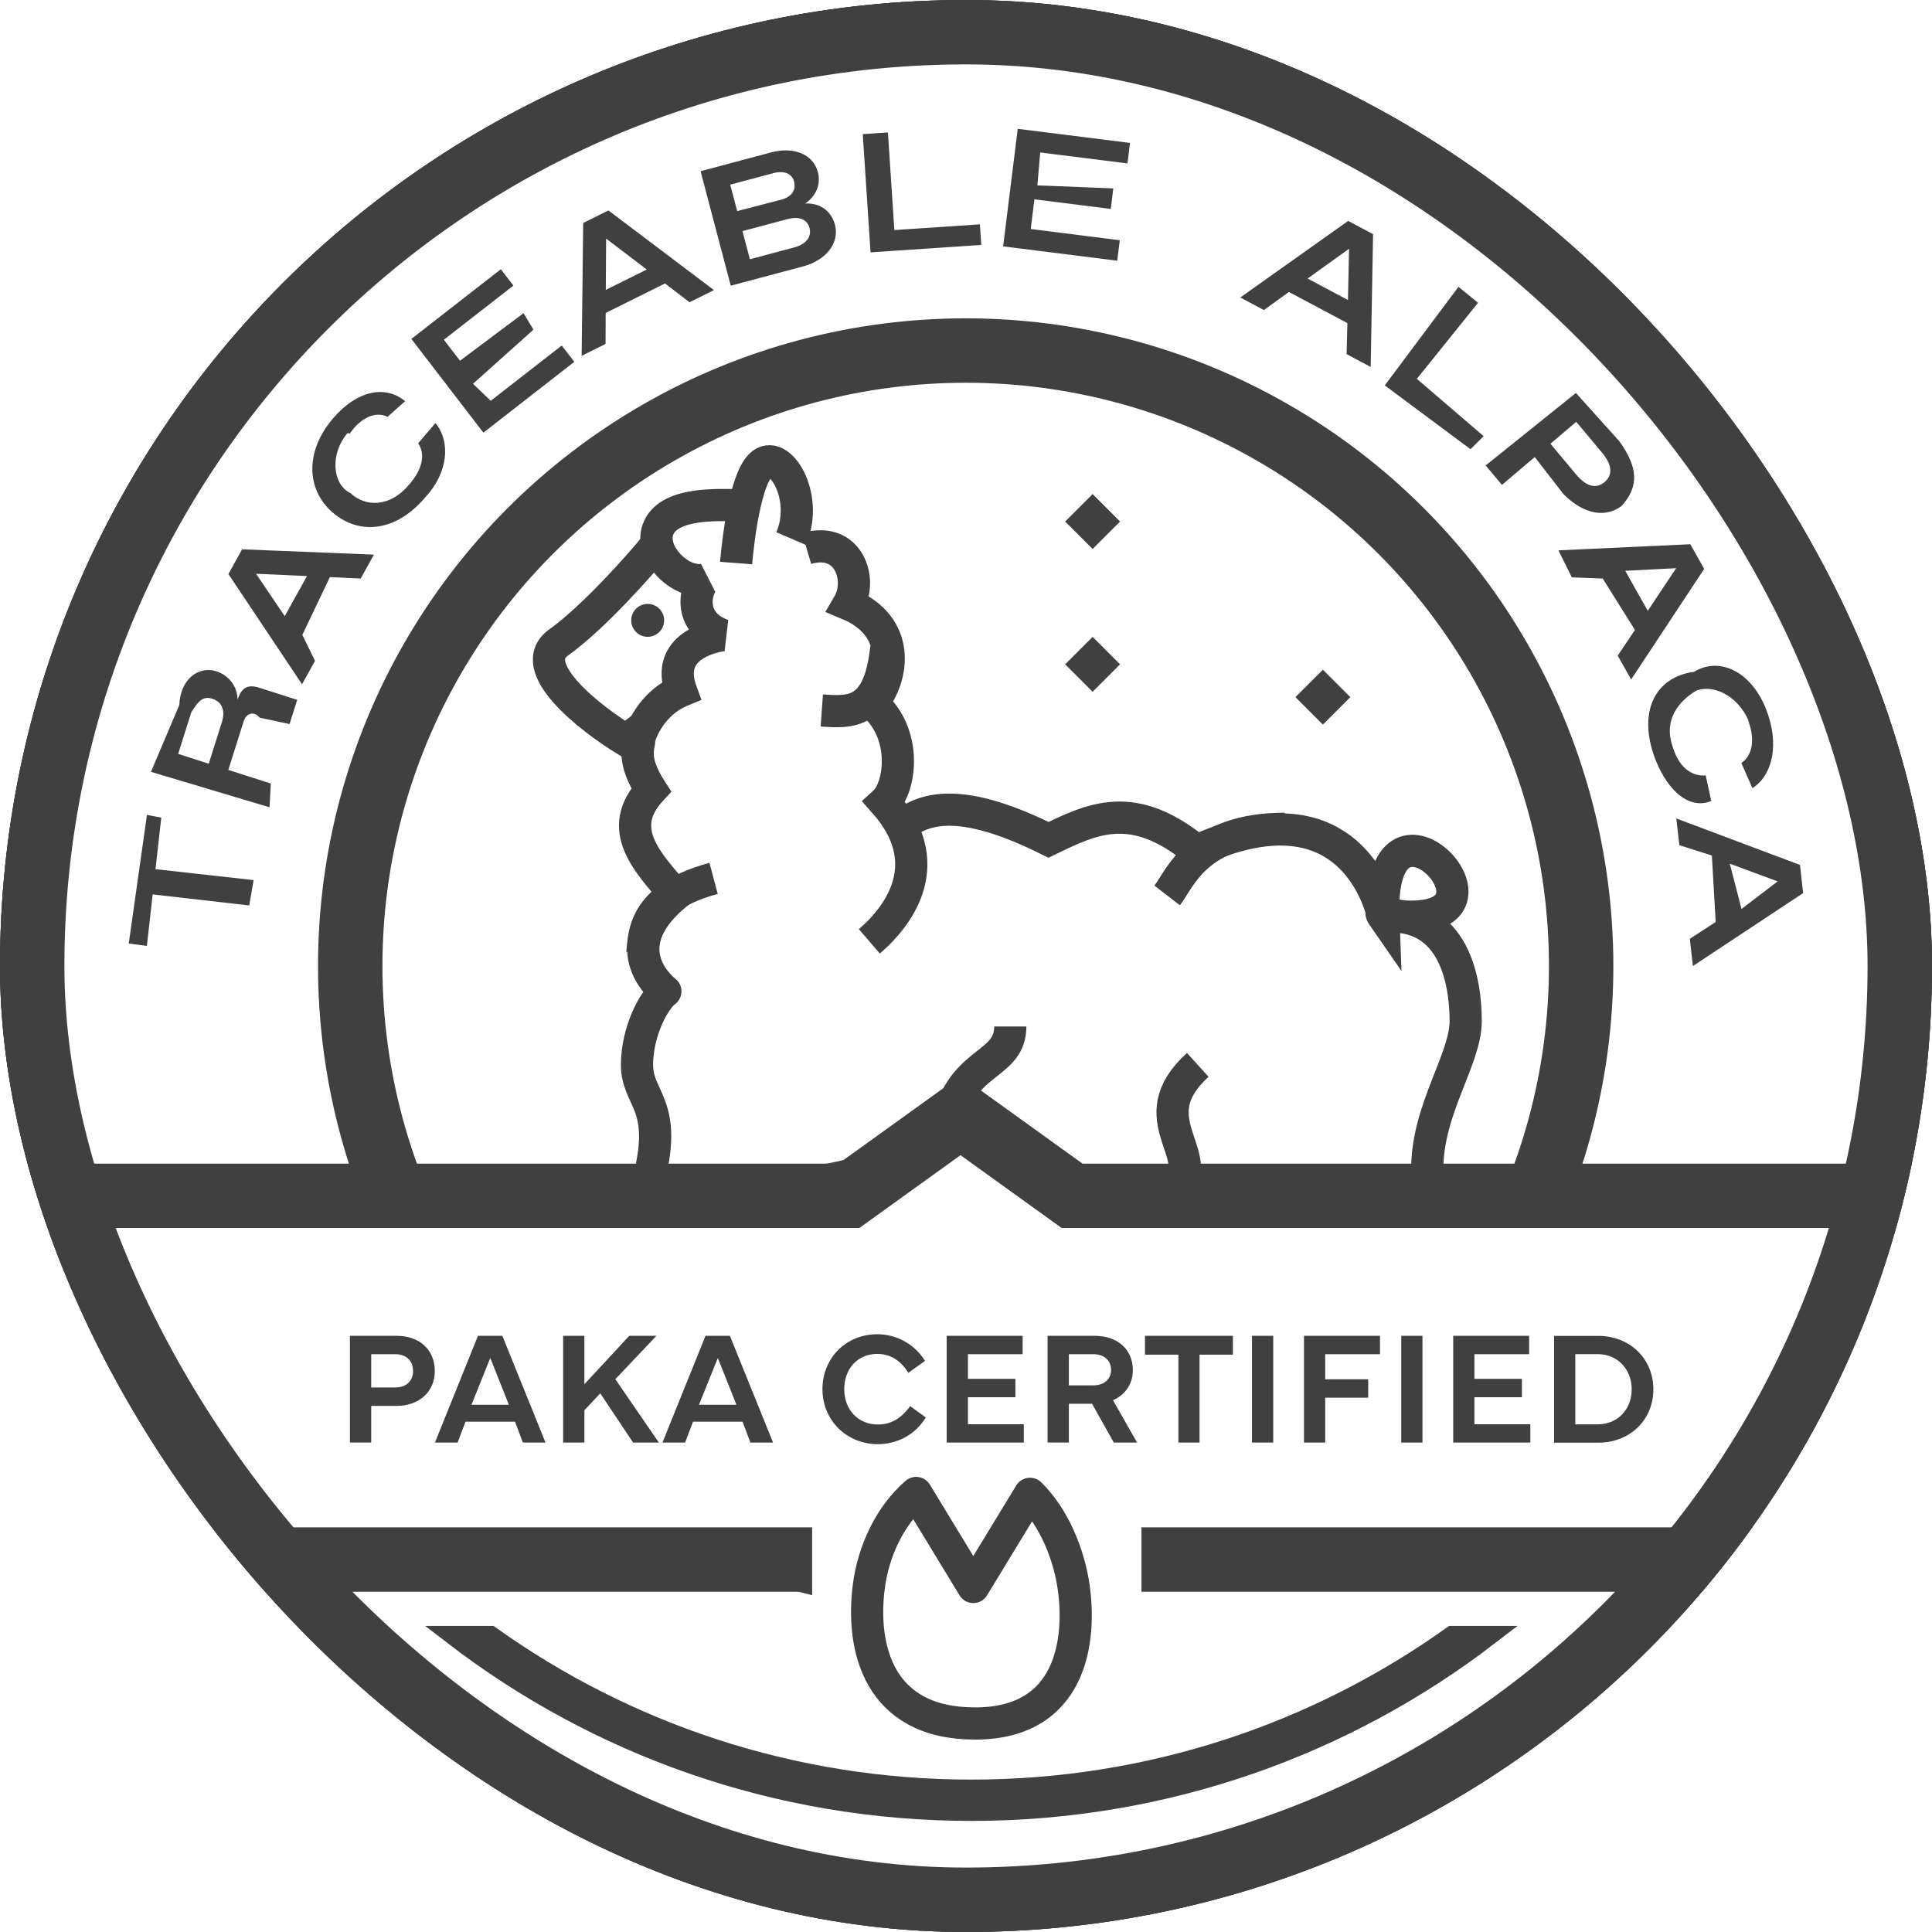
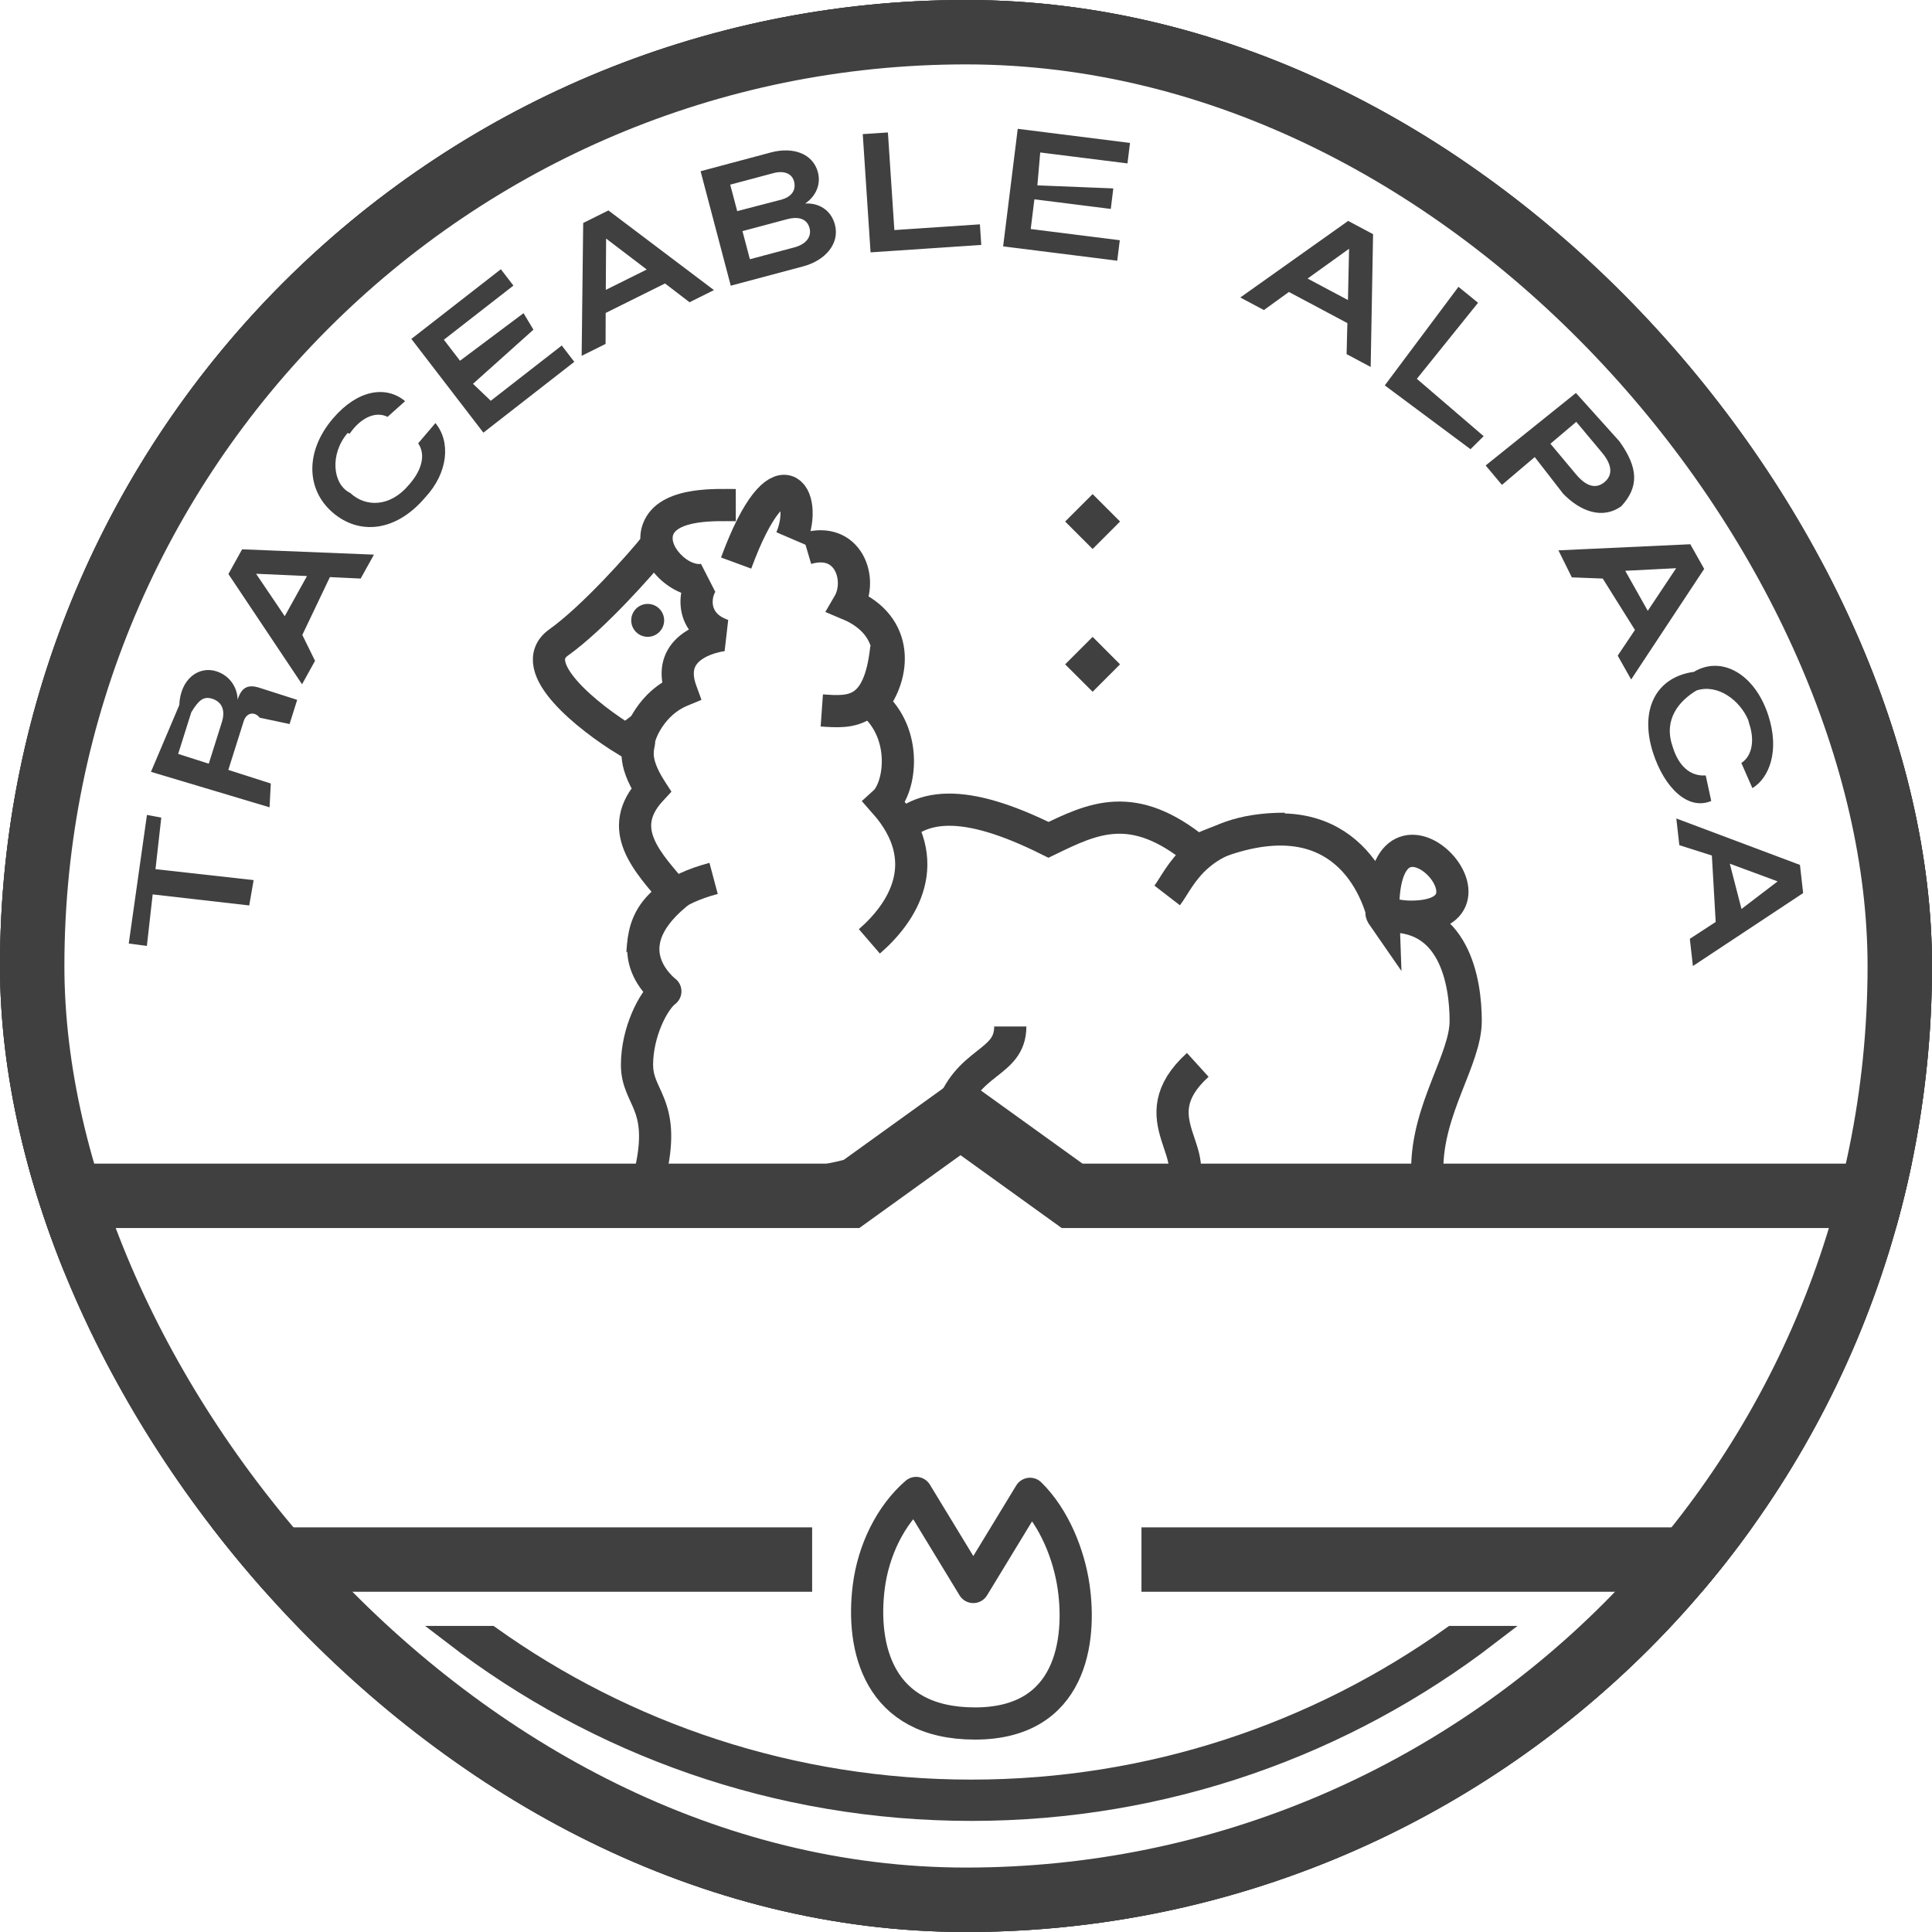
<svg xmlns="http://www.w3.org/2000/svg" width="50" height="50" viewBox="0 0 50 50" fill="none">
  <rect width="50" height="50" fill="white" />
  <g clip-path="url(#clip0_2215_204)">
    <circle cx="25" cy="25" r="24.744" stroke="#404040" stroke-width="0.513" />
-     <circle cx="24.992" cy="25" r="15.928" stroke="#404040" stroke-width="1.667" />
    <path d="M11.738 42.329C15.45 45.18 20.096 46.875 25.138 46.875C30.179 46.875 34.825 45.18 38.537 42.329H37.582C34.073 44.833 29.777 46.306 25.138 46.306C20.498 46.306 16.202 44.833 12.693 42.329H11.738Z" fill="#404040" stroke="#404040" stroke-width="0.5" />
    <path fill-rule="evenodd" clip-rule="evenodd" d="M43.812 25.001L43.733 24.296L44.402 23.86L44.303 22.141L43.461 21.873L43.383 21.182L46.583 22.384L46.665 23.113L43.812 25.001ZM44.767 22.352L45.07 23.524L46.005 22.81L44.767 22.352ZM45.352 20.397L45.066 19.746C45.353 19.56 45.411 19.146 45.27 18.731L45.246 18.639C45.032 18.125 44.455 17.688 43.904 17.87C43.468 18.131 43.053 18.602 43.277 19.289L43.3 19.361C43.442 19.796 43.718 20.095 44.144 20.069L44.287 20.729C43.682 20.984 43.075 20.383 42.784 19.492C42.426 18.393 42.835 17.526 43.839 17.387C44.547 16.961 45.411 17.432 45.762 18.509C46.066 19.441 45.783 20.135 45.352 20.397ZM41.866 16.968L42.312 16.303L41.479 14.973L40.679 14.942L40.332 14.243L43.745 14.085L44.104 14.723L42.214 17.585L41.866 16.968ZM43.379 14.705L42.061 14.772L42.644 15.808L43.379 14.705ZM41.962 13.099C41.459 13.462 40.88 13.217 40.455 12.778L39.719 11.829L38.87 12.549L38.449 12.046L40.785 10.17L41.91 11.421C42.402 12.11 42.418 12.598 41.962 13.099ZM41.458 11.711L40.794 10.917L40.125 11.484L40.789 12.278C41.054 12.595 41.308 12.661 41.528 12.474C41.744 12.291 41.723 12.028 41.458 11.711ZM38.397 11.288L38.057 11.625L35.838 9.974L37.745 7.423L38.252 7.836L36.668 9.804L38.397 11.288ZM34.85 9.165L34.87 8.362L33.357 7.556L32.71 8.024L32.099 7.699L34.891 5.717L35.535 6.06L35.473 9.497L34.85 9.165ZM33.84 7.209L34.885 7.765L34.914 6.438L33.84 7.209ZM26.921 3.946L26.847 4.797L28.812 4.876L28.747 5.407L26.77 5.158L26.675 5.927L28.98 6.217L28.914 6.747L25.961 6.376L26.339 3.334L29.244 3.699L29.179 4.229L26.921 3.946ZM22.328 3.471L22.979 3.428L23.146 5.954L25.36 5.806L25.395 6.339L22.53 6.531L22.328 3.471ZM20.786 6.894L18.912 7.394L18.131 4.431L19.951 3.945C20.522 3.793 21.039 3.972 21.168 4.459C21.257 4.798 21.087 5.101 20.837 5.267C21.184 5.247 21.506 5.429 21.608 5.814C21.737 6.305 21.358 6.741 20.786 6.894ZM20.549 4.692C20.497 4.497 20.297 4.406 20.018 4.48L18.898 4.779L19.079 5.464L20.236 5.163C20.478 5.091 20.611 4.929 20.549 4.692ZM20.951 5.903C20.887 5.662 20.669 5.593 20.367 5.674L19.215 5.981L19.407 6.709L20.559 6.402C20.861 6.321 21.01 6.127 20.951 5.903ZM17.845 7.822L17.211 7.336L15.675 8.099L15.672 8.901L15.053 9.209L15.093 5.771L15.746 5.446L18.477 7.508L17.845 7.822ZM15.686 6.174L15.678 7.502L16.738 6.975L15.686 6.174ZM10.646 8.771L12.962 6.968L13.287 7.391L11.487 8.792L11.905 9.336L13.549 8.105L13.805 8.532L12.241 9.933L12.701 10.372L14.538 8.942L14.863 9.364L12.51 11.197L10.646 8.771ZM9.05 11.223L8.996 11.206C8.527 11.755 8.607 12.539 9.064 12.758C9.475 13.139 10.099 13.114 10.567 12.565L10.617 12.507C10.912 12.16 11.024 11.767 10.822 11.473L11.269 10.949C11.666 11.431 11.606 12.233 10.995 12.884C10.246 13.762 9.297 13.858 8.607 13.262C7.93 12.677 7.884 11.689 8.618 10.829C9.253 10.085 9.989 9.969 10.484 10.382L10.03 10.788C9.723 10.636 9.341 10.802 9.05 11.223ZM9.334 14.973L8.538 14.935L7.824 16.432L8.153 17.102L7.817 17.709L5.911 14.856L6.266 14.216L9.678 14.354L9.334 14.973ZM6.627 14.849L7.369 15.947L7.945 14.908L6.627 14.849ZM6.716 17.8L7.691 18.112L7.494 18.738L6.721 18.574C6.578 18.396 6.374 18.451 6.307 18.664L5.909 19.925L7.008 20.277L6.976 20.893L3.907 19.975L4.64 18.247C4.666 17.57 5.144 17.228 5.6 17.373C5.973 17.493 6.147 17.823 6.149 18.109C6.253 17.777 6.426 17.708 6.716 17.8ZM5.494 18.084C5.262 18.01 5.136 18.129 4.95 18.435L4.611 19.511L5.403 19.764L5.742 18.688C5.837 18.389 5.747 18.165 5.494 18.084ZM4.024 22.494L6.564 22.777L6.45 23.433L3.951 23.147L3.801 24.481L3.332 24.418L3.803 21.09L4.174 21.16L4.024 22.494Z" fill="#404040" />
    <path d="M21.17 23.298C22.307 22.872 22.307 22.73 23.017 21.735C23.727 20.741 24.951 20.648 27.136 21.735C28.291 21.175 29.323 20.674 30.971 22.019C34.38 20.457 35.517 22.588 35.801 23.724M35.801 23.724C35.659 19.889 39.352 23.724 36.511 23.724C35.943 23.724 35.626 23.472 35.801 23.724ZM35.801 23.724C37.648 23.582 37.932 25.428 37.932 26.422C37.932 27.417 36.937 28.696 36.937 30.258" stroke="#404040" stroke-width="0.833" />
    <path d="M33.249 21.449C30.977 21.449 30.551 22.727 30.206 23.174" stroke="#404040" stroke-width="0.833" />
    <path d="M23.25 34.382C23.444 35.627 25.286 35.998 25.786 34.657" stroke="#404040" stroke-width="0.513" />
    <path d="M34.656 34.688C36.142 35.302 36.853 35.722 37.29 34.688" stroke="#404040" stroke-width="0.513" />
    <path d="M30.998 27.559C29.435 28.979 31.286 29.884 30.429 30.826C29.573 31.768 28.044 31.993 27.871 32.081" stroke="#404040" stroke-width="0.833" />
    <path d="M26.146 26.565C26.146 27.559 25.01 27.418 24.584 28.838C24.157 30.259 20.658 30.672 20.464 30.685" stroke="#404040" stroke-width="0.833" />
    <path d="M28.277 12.787L28.987 13.497L28.277 14.208L27.566 13.497L28.277 12.787Z" fill="#404040" />
-     <path d="M34.236 17.332L34.946 18.042L34.236 18.753L33.525 18.042L34.236 17.332Z" fill="#404040" />
    <path d="M28.277 16.482L28.987 17.193L28.277 17.903L27.566 17.193L28.277 16.482Z" fill="#404040" />
    <path d="M14.457 16.627C15.344 15.995 16.567 14.623 16.989 14.096L19.521 16.627L16.198 19.159C15.249 18.579 13.571 17.26 14.457 16.627Z" fill="white" stroke="#404040" stroke-width="0.833" />
    <path d="M17.135 13.94C17.452 13.307 18.085 13.149 18.559 13.148C19.034 13.148 20.459 13.593 20.774 14.256C22.307 14.256 21.102 15.467 21.882 15.68C23.623 16.155 22.673 17.421 22.515 18.212C23.464 19.003 23.253 20.374 22.831 20.744C24.224 22.262 23.306 23.592 22.831 24.066C22.357 24.541 17.926 25.332 17.293 25.649C17.135 25.174 15.395 24.541 16.66 23.275C16.028 22.168 15.553 21.218 16.66 20.427C16.133 19.636 16.344 19.319 16.344 19.161C16.344 19.003 16.66 18.212 17.452 17.895C16.977 16.63 18.559 16.471 18.559 16.471C17.61 16.155 17.821 15.258 18.085 15.047C17.452 15.205 16.819 14.572 17.135 13.94Z" fill="white" />
    <path d="M22.499 24.362C23.333 23.643 24.251 22.302 22.888 20.764C23.301 20.39 23.508 19.002 22.579 18.201C23.158 17.477 23.3 16.198 21.959 15.637C22.334 14.996 21.959 13.875 20.875 14.195" stroke="#404040" stroke-width="0.833" />
    <path d="M18.246 14.995L18.511 15.316L18.141 14.592L18.246 14.995ZM18.71 16.438L18.753 16.852L18.846 16.044L18.71 16.438ZM17.626 17.88L17.785 18.265L18.154 18.112L18.018 17.738L17.626 17.88ZM16.852 20.443L17.158 20.726L17.377 20.489L17.202 20.218L16.852 20.443ZM17.48 23.158L17.747 23.478L18.072 23.207L17.796 22.887L17.48 23.158ZM17.219 25.656L17.469 25.989C17.574 25.91 17.636 25.787 17.636 25.655C17.636 25.524 17.574 25.4 17.468 25.322L17.219 25.656ZM19.042 12.656C18.835 12.656 18.368 12.636 17.926 12.705C17.511 12.769 16.932 12.936 16.679 13.459L17.429 13.822C17.486 13.705 17.668 13.588 18.054 13.528C18.413 13.473 18.785 13.489 19.042 13.489L19.042 12.656ZM16.679 13.459C16.414 14.006 16.685 14.568 16.996 14.902C17.305 15.234 17.828 15.534 18.35 15.399L18.141 14.592C18.044 14.617 17.816 14.56 17.606 14.335C17.398 14.111 17.383 13.916 17.429 13.822L16.679 13.459ZM17.98 14.674C17.837 14.793 17.741 14.967 17.684 15.131C17.625 15.303 17.595 15.508 17.619 15.722C17.669 16.178 17.959 16.619 18.575 16.831L18.846 16.044C18.532 15.935 18.461 15.763 18.447 15.631C18.438 15.55 18.45 15.468 18.473 15.401C18.499 15.324 18.526 15.304 18.511 15.316L17.98 14.674ZM18.71 16.438C18.668 16.023 18.667 16.023 18.667 16.023C18.667 16.023 18.667 16.023 18.667 16.023C18.666 16.023 18.666 16.023 18.666 16.023C18.665 16.023 18.664 16.023 18.664 16.023C18.662 16.024 18.66 16.024 18.657 16.024C18.652 16.025 18.646 16.026 18.638 16.027C18.623 16.029 18.602 16.032 18.576 16.036C18.526 16.044 18.455 16.058 18.373 16.079C18.212 16.12 17.99 16.193 17.777 16.322C17.564 16.452 17.338 16.652 17.214 16.956C17.087 17.266 17.091 17.625 17.235 18.021L18.018 17.738C17.929 17.493 17.952 17.351 17.985 17.271C18.021 17.184 18.095 17.105 18.211 17.034C18.327 16.963 18.463 16.916 18.578 16.887C18.634 16.872 18.681 16.863 18.713 16.858C18.729 16.855 18.741 16.854 18.748 16.853C18.751 16.852 18.754 16.852 18.755 16.852C18.755 16.852 18.755 16.852 18.755 16.852C18.755 16.852 18.755 16.852 18.754 16.852C18.754 16.852 18.754 16.852 18.754 16.852C18.754 16.852 18.754 16.852 18.754 16.852C18.753 16.852 18.753 16.852 18.71 16.438ZM17.467 17.494C16.983 17.695 16.654 18.041 16.448 18.349C16.344 18.504 16.267 18.655 16.216 18.784C16.172 18.894 16.125 19.037 16.125 19.161L16.959 19.161C16.959 19.206 16.951 19.188 16.989 19.094C17.02 19.017 17.069 18.918 17.14 18.812C17.282 18.6 17.495 18.385 17.785 18.265L17.467 17.494ZM16.125 19.161C16.125 19.142 16.128 19.134 16.124 19.155C16.122 19.165 16.12 19.175 16.117 19.191C16.114 19.206 16.111 19.225 16.107 19.245C16.093 19.331 16.078 19.445 16.087 19.589C16.106 19.878 16.216 20.226 16.502 20.669L17.202 20.218C16.971 19.86 16.926 19.647 16.919 19.535C16.916 19.478 16.921 19.433 16.928 19.388C16.936 19.346 16.935 19.356 16.944 19.304C16.95 19.274 16.959 19.221 16.959 19.161L16.125 19.161ZM16.546 20.16C16.271 20.458 16.102 20.77 16.043 21.1C15.983 21.431 16.041 21.74 16.155 22.018C16.369 22.543 16.821 23.031 17.164 23.43L17.796 22.887C17.406 22.433 17.076 22.069 16.926 21.703C16.857 21.534 16.838 21.387 16.863 21.247C16.888 21.107 16.965 20.934 17.158 20.726L16.546 20.16ZM17.213 22.838C16.746 23.227 16.462 23.62 16.326 24.011C16.189 24.408 16.215 24.77 16.315 25.071C16.412 25.364 16.576 25.591 16.708 25.741C16.775 25.817 16.837 25.876 16.883 25.918C16.907 25.939 16.926 25.955 16.941 25.967C16.948 25.973 16.955 25.978 16.959 25.982C16.962 25.984 16.964 25.985 16.966 25.987C16.967 25.987 16.968 25.988 16.968 25.988C16.969 25.989 16.969 25.989 16.969 25.989C16.969 25.989 16.97 25.989 16.97 25.989C16.97 25.99 16.97 25.99 17.219 25.656C17.468 25.322 17.468 25.322 17.469 25.322C17.469 25.322 17.469 25.322 17.469 25.322C17.469 25.323 17.469 25.323 17.47 25.323C17.47 25.323 17.47 25.323 17.47 25.323C17.471 25.324 17.471 25.324 17.471 25.323C17.47 25.323 17.468 25.322 17.466 25.32C17.46 25.315 17.451 25.307 17.438 25.296C17.412 25.273 17.374 25.237 17.333 25.189C17.247 25.093 17.157 24.962 17.106 24.809C17.057 24.662 17.043 24.489 17.114 24.284C17.187 24.074 17.361 23.8 17.747 23.478L17.213 22.838ZM16.969 25.323C16.728 25.503 16.509 25.846 16.353 26.213C16.19 26.596 16.069 27.07 16.069 27.561H16.902C16.902 27.201 16.993 26.838 17.12 26.539C17.253 26.225 17.401 26.04 17.469 25.989L16.969 25.323ZM16.069 27.561C16.069 27.841 16.131 28.062 16.207 28.256C16.243 28.348 16.284 28.437 16.319 28.514C16.356 28.594 16.389 28.666 16.418 28.742C16.523 29.013 16.613 29.391 16.445 30.172L17.259 30.348C17.458 29.425 17.365 28.879 17.195 28.441C17.156 28.339 17.114 28.247 17.077 28.167C17.039 28.084 17.009 28.018 16.982 27.95C16.932 27.824 16.902 27.708 16.902 27.561H16.069Z" fill="#404040" />
    <path d="M18.468 22.733C16.338 23.301 16.733 24.53 16.591 24.814" stroke="#404040" stroke-width="0.833" />
    <path d="M22.937 16.768C22.756 18.493 22.012 18.439 21.268 18.386" stroke="#404040" stroke-width="0.833" />
-     <path d="M19.051 14.572C19.051 14.572 19.209 12.515 19.684 12.04C20.158 11.565 20.95 12.832 20.475 13.939" stroke="#404040" stroke-width="0.833" />
+     <path d="M19.051 14.572C20.158 11.565 20.95 12.832 20.475 13.939" stroke="#404040" stroke-width="0.833" />
    <circle cx="16.762" cy="16.055" r="0.426" fill="#404040" />
    <path d="M27.528 30.791L27.746 30.948H28.015H50.019V40.361H0.833V30.948H21.701H21.97L22.188 30.791L24.858 28.869L27.528 30.791Z" fill="white" stroke="#404040" stroke-width="1.667" />
    <rect x="21.018" y="37.504" width="8.523" height="7.102" fill="white" />
-     <path d="M9.607 37.332H9.056V34.571H10.264C10.865 34.571 11.253 34.939 11.253 35.483C11.253 36.003 10.865 36.384 10.264 36.384H9.607V37.332ZM9.607 35.047V35.908H10.23C10.533 35.908 10.69 35.719 10.69 35.483C10.69 35.232 10.533 35.047 10.23 35.047H9.607ZM11.842 37.334H11.256L12.37 34.571H13.001L14.118 37.334H13.532L13.329 36.793H12.047L11.842 37.334ZM12.202 36.355H13.17L12.688 35.145L12.202 36.355ZM15.124 37.334H14.574V34.571H15.124V35.824L16.285 34.571H16.989L15.925 35.694L17.052 37.334H16.385L15.535 36.06L15.124 36.498V37.334ZM17.73 37.334H17.144L18.259 34.571H18.89L20.007 37.334H19.421L19.217 36.793H17.936L17.73 37.334ZM18.09 36.355H19.059L18.577 35.145L18.09 36.355ZM22.718 37.375C21.914 37.375 21.285 36.76 21.285 35.953C21.285 35.145 21.896 34.53 22.703 34.53C23.212 34.53 23.67 34.789 23.94 35.22L23.507 35.529C23.322 35.224 23.055 35.039 22.703 35.039C22.201 35.039 21.849 35.417 21.849 35.953C21.849 36.49 22.215 36.866 22.718 36.866C23.057 36.866 23.324 36.711 23.554 36.39L23.959 36.683C23.692 37.13 23.218 37.375 22.718 37.375ZM24.5 37.334V34.571H26.466V35.047H25.05V35.684H26.278V36.16H25.05V36.86H26.496V37.334H24.5ZM27.662 37.332H27.111V34.571H28.33C28.93 34.571 29.318 34.929 29.318 35.458C29.318 35.81 29.125 36.099 28.804 36.237L29.428 37.334H28.826L28.262 36.329H27.662V37.332ZM27.662 35.047V35.853H28.295C28.598 35.853 28.755 35.668 28.755 35.458C28.755 35.228 28.598 35.047 28.295 35.047H27.662ZM29.632 35.059V34.571H31.907V35.059H31.044V37.334H30.497V35.059H29.632ZM32.951 34.571V37.334H32.401V34.571H32.951ZM33.747 37.334V34.571H35.714V35.047H34.296V35.696H35.409V36.172H34.296V37.334H33.747ZM36.813 34.571V37.334H36.264V34.571H36.813ZM37.609 37.334V34.571H39.574V35.047H38.158V35.684H39.387V36.16H38.158V36.86H39.605V37.334H37.609ZM40.22 37.336V34.573H41.363C42.183 34.573 42.789 35.165 42.789 35.955C42.789 36.748 42.183 37.336 41.363 37.336H40.22ZM40.769 35.045V36.862H41.347C41.872 36.862 42.228 36.467 42.228 35.955C42.228 35.446 41.872 35.045 41.347 35.045H40.769Z" fill="#404040" />
    <path d="M23.709 38.638C23.049 39.209 22.602 40.122 22.483 41.071C22.286 42.635 22.723 44.604 25.233 44.604C27.742 44.604 27.982 42.44 27.786 41.071C27.665 40.225 27.278 39.269 26.656 38.66L25.189 41.071L23.709 38.638Z" fill="white" stroke="#404040" stroke-width="0.833" stroke-linejoin="round" />
    <rect x="0.833" y="0.833" width="48.333" height="48.333" rx="24.167" stroke="#404040" stroke-width="1.667" />
  </g>
  <rect x="0.142" y="0.142" width="49.716" height="49.716" rx="24.858" stroke="#404040" stroke-width="0.284" />
  <defs>
    <clipPath id="clip0_2215_204">
      <rect width="50" height="50" rx="25" fill="white" />
    </clipPath>
  </defs>
</svg>